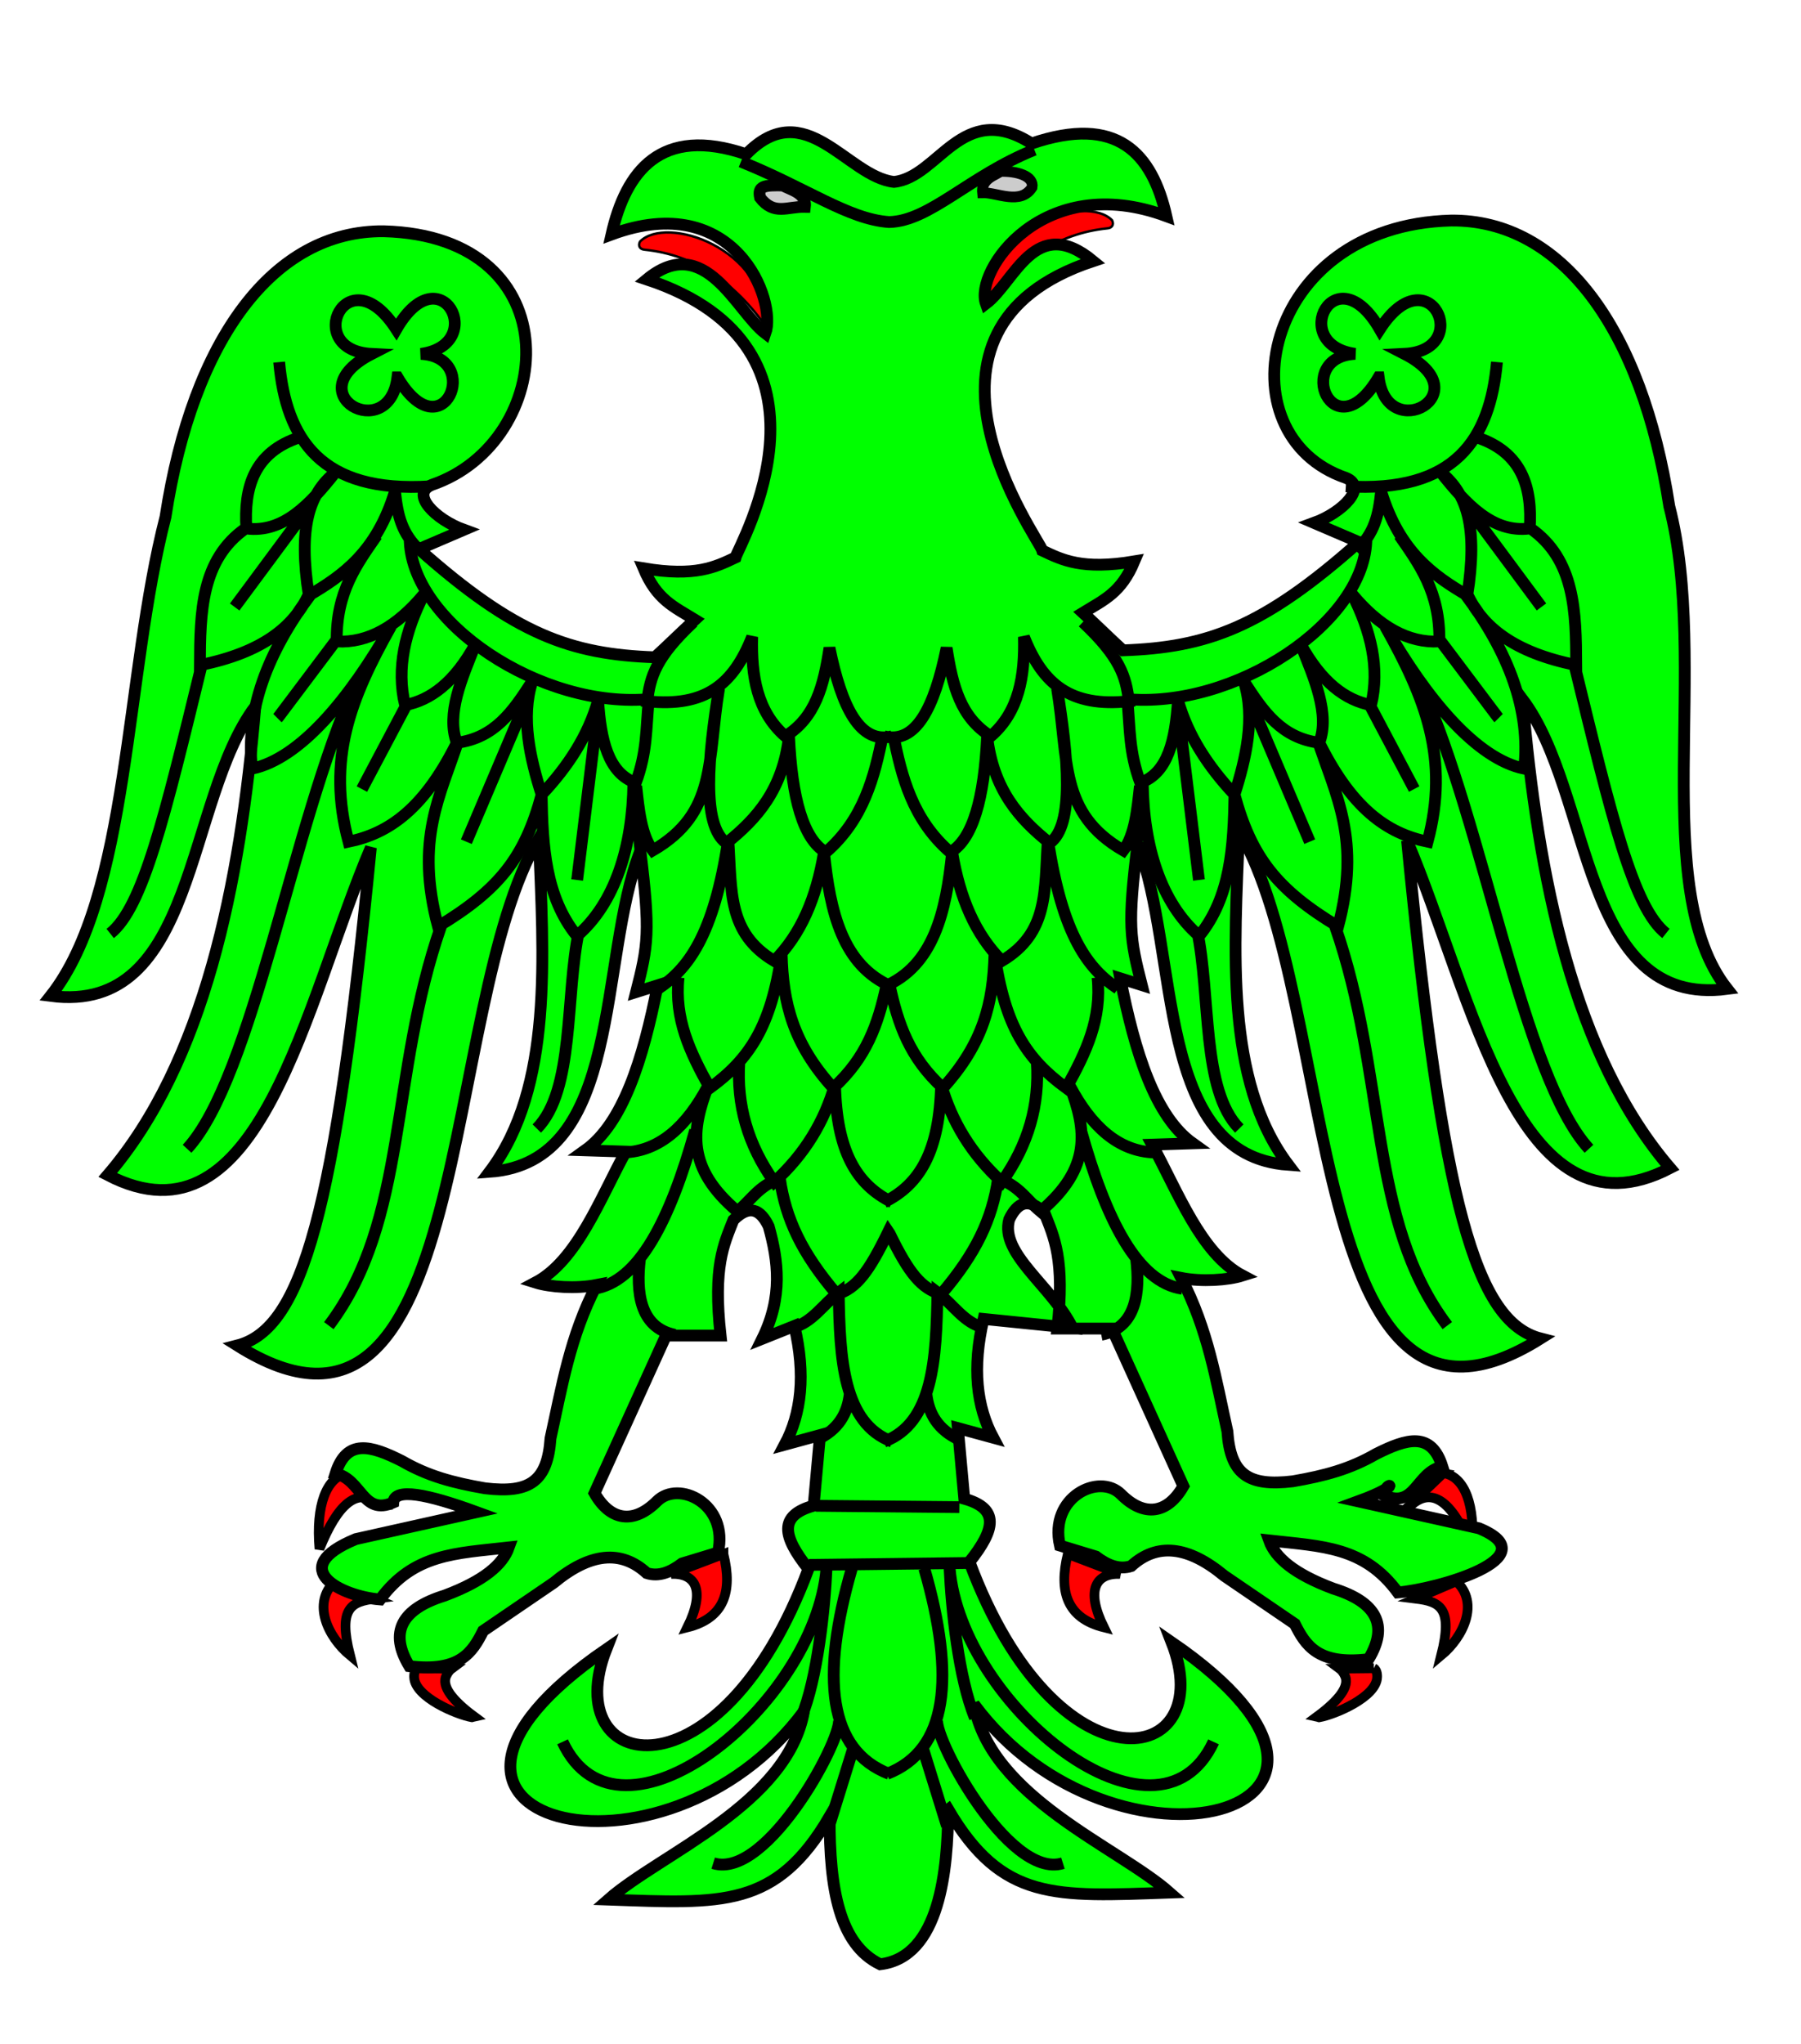
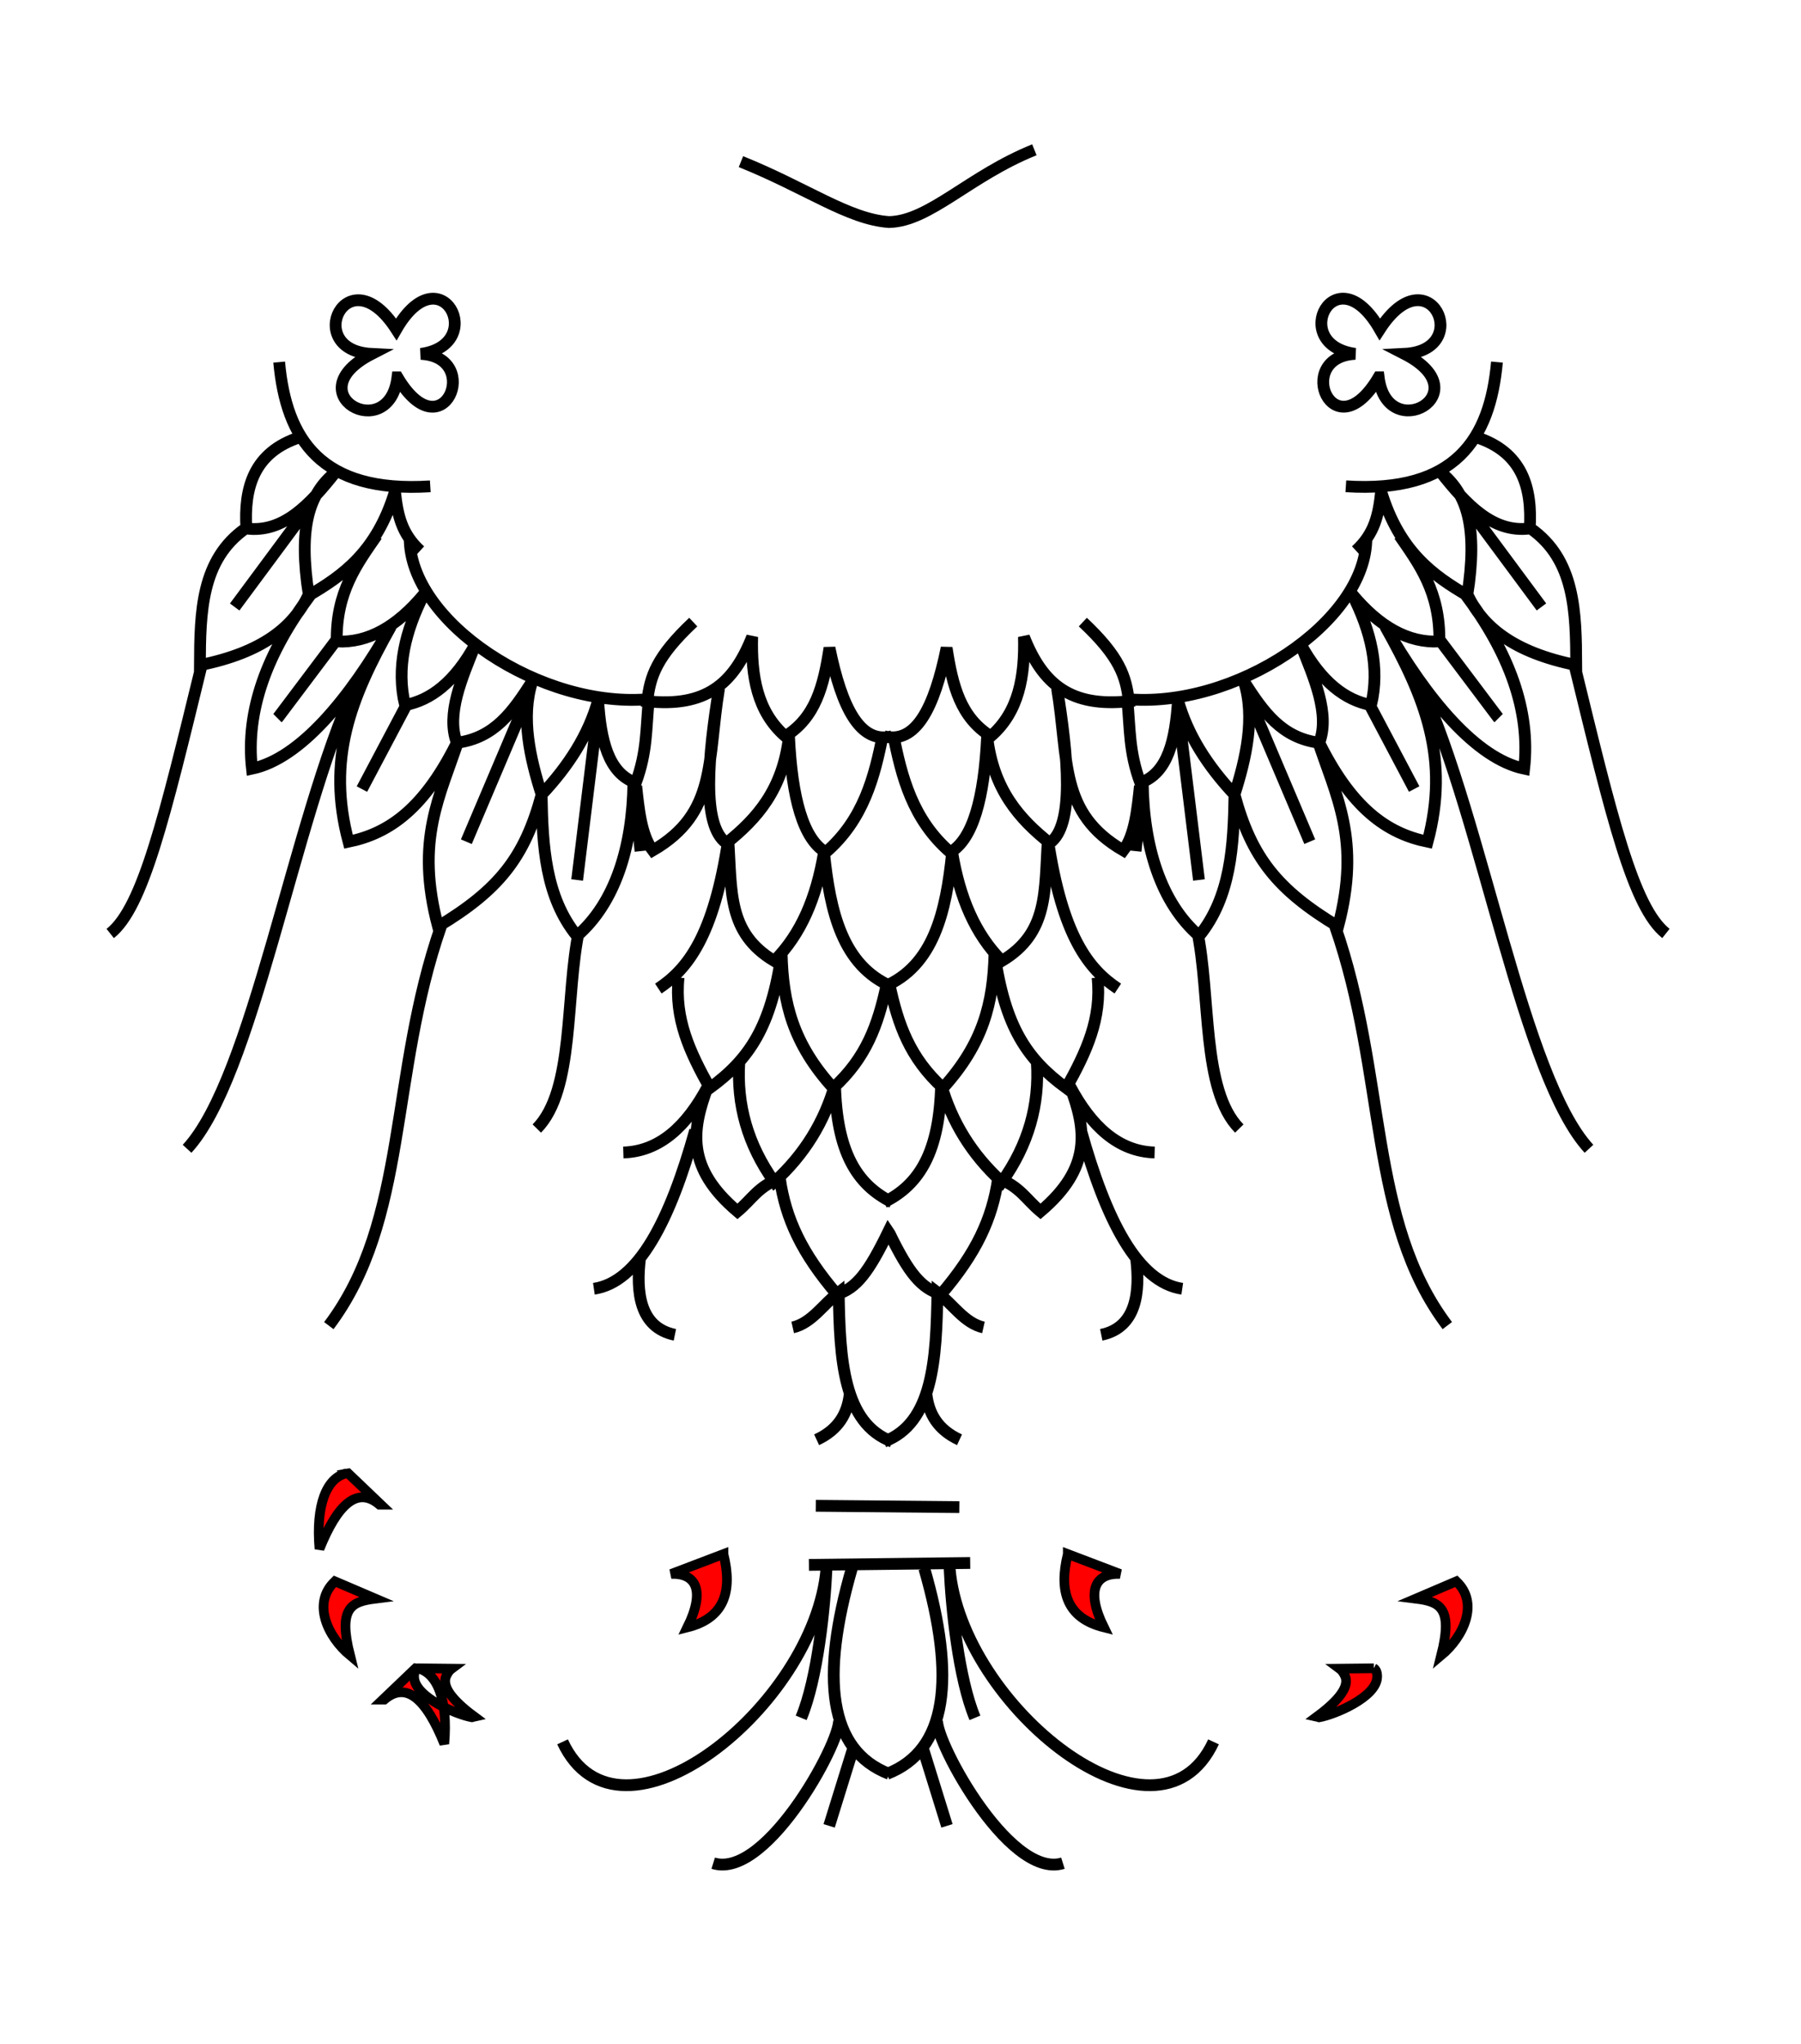
<svg xmlns="http://www.w3.org/2000/svg" viewBox="0 0 745 845" version="1.0">
  <g fill="red" stroke="#000">
    <g stroke-width="4">
-       <path d="M143.275 609.195c-8.137 1.734-12.722 13.02-11.121 31.23 7.565-18.77 15.797-25.969 24.83-18.282h.61l-13.558-12.949c-.27.034-.499-.056-.761 0zM299.265 642.555l-21.632 8.226c9.885-.392 14.435 6.333 6.703 22.09 15.226-3.793 18.796-14.775 14.929-30.316zM138.545 653.835c-9.597 8.951-3.006 22.903 6.246 30.62-4.978-19.77.51-22.208 10.51-23.46l-16.756-7.16zM172.675 689.785c-1.555.791-1.372 3.54-1.371 3.656.242 8.325 17.718 15.53 23.917 16.605.039.005 1.686.311 1.721.296-7.916-5.806-14.164-11.963-12.538-16.9.223-.626 1.001-2.436 2.438-3.505l-14.168-.152zM597.695 609.195c8.137 1.734 12.722 13.02 11.12 31.23-7.564-18.77-15.796-25.969-24.83-18.282h-.61l13.559-12.949c.27.034.499-.056.761 0zM441.705 642.555l21.632 8.226c-9.885-.392-14.435 6.333-6.703 22.09-15.226-3.793-18.796-14.775-14.929-30.316zM602.415 653.835c9.596 8.951 3.006 22.903-6.246 30.62 4.978-19.77-.511-22.208-10.511-23.46l16.757-7.16zM568.295 689.785c1.555.791 1.372 3.54 1.37 3.656-.24 8.325-17.717 15.53-23.916 16.605-.04.005-1.686.311-1.722.296 7.917-5.806 14.164-11.963 12.538-16.9-.222-.626-1-2.436-2.437-3.505l14.168-.152z" />
+       <path d="M143.275 609.195c-8.137 1.734-12.722 13.02-11.121 31.23 7.565-18.77 15.797-25.969 24.83-18.282h.61l-13.558-12.949c-.27.034-.499-.056-.761 0zM299.265 642.555l-21.632 8.226c9.885-.392 14.435 6.333 6.703 22.09 15.226-3.793 18.796-14.775 14.929-30.316zM138.545 653.835c-9.597 8.951-3.006 22.903 6.246 30.62-4.978-19.77.51-22.208 10.51-23.46l-16.756-7.16zM172.675 689.785c-1.555.791-1.372 3.54-1.371 3.656.242 8.325 17.718 15.53 23.917 16.605.039.005 1.686.311 1.721.296-7.916-5.806-14.164-11.963-12.538-16.9.223-.626 1.001-2.436 2.438-3.505l-14.168-.152zc8.137 1.734 12.722 13.02 11.12 31.23-7.564-18.77-15.796-25.969-24.83-18.282h-.61l13.559-12.949c.27.034.499-.056.761 0zM441.705 642.555l21.632 8.226c-9.885-.392-14.435 6.333-6.703 22.09-15.226-3.793-18.796-14.775-14.929-30.316zM602.415 653.835c9.596 8.951 3.006 22.903-6.246 30.62 4.978-19.77-.511-22.208-10.511-23.46l16.757-7.16zM568.295 689.785c1.555.791 1.372 3.54 1.37 3.656-.24 8.325-17.717 15.53-23.916 16.605-.04.005-1.686.311-1.722.296 7.917-5.806 14.164-11.963 12.538-16.9-.222-.626-1-2.436-2.437-3.505l14.168-.152z" />
    </g>
-     <path d="M317.11 135.43c-.265-33.346-41.728-46.52-52.394-35.518-.916 1.897.13 3.205 1.962 3.336 20.408 2.093 37.088 13.213 50.431 32.182zM407.63 126.6c.265-33.346 41.728-46.52 52.394-35.518.916 1.897-.13 3.205-1.962 3.336-20.408 2.093-37.088 13.213-50.431 32.182z" />
  </g>
-   <path d="M392.25 748.18c22.293 37.978 44.104 36.026 91.582 34.344-21.528-18.963-74.138-39.358-80.964-77.914 57.82 78.237 186.3 46.198 81.781-25.614 20.258 51.85-47.309 64.471-83.619-33.182 10.797-13.561 12.381-22.085-2.144-26.15l-2.654-29.2 14.6 3.982c-6.853-12.854-8.73-28.874-3.982-49.11l36.82 3.74c-8.571-17.407-30.151-30.608-26.202-44.885 3.424-7.133 8.015-9.215 14.6-2.654 4.009 10.169 8.463 19.194 5.309 47.782h22.564l29.57 65.152c-6.497 11.439-16.18 12.994-25.843 3.33-8.99-8.935-29.788 1.182-25.218 21.236l14.855 4.518c4.867 3.686 9.733 5.56 14.6 3.982 10.71-9.802 23.56-8.373 38.49 3.982l29.2 19.909c4.435 8.814 9.553 17.158 30.528 14.6 8.456-13.997 3.32-23.644-14.6-29.2-16.232-6.069-24.012-12.787-26.546-19.91 22.205 2.487 39.288 2.558 53.257 21.518 15.924-1.279 62.934-14.428 33.579-26.533l-50.016-11.154c20.537-7.508 10.432-8.593 10.962-2.412 12.738 5.61 13.055-9.688 23.89-11.946-4.549-14.508-14.515-11.715-27.476-5.194-10.708 6.184-21.095 8.978-34.37 11.269-18.64 2.246-25.85-3.009-27.081-20.675-4.773-21.53-7.964-41.873-19.067-63.404 8.436 1.65 19.246.928 25.308-.982-17.217-9.081-26.825-34.911-37.37-54.138l16.81-.536c-15.528-11.066-23.9-37.242-29.991-68.227l8.895 2.795c-4.935-19.467-5.913-24.69-1.748-58.4 17.629 45.034 6.77 128.84 62.382 132.73-26.497-35.077-22.246-89.35-20.392-137.92 41.588 69.903 26.332 271.6 124.76 209.71-26.99-6.945-40.583-55.527-55.263-205.85 27.227 63.955 45.765 168.1 108.84 135.38-39.903-46.491-54.824-120.14-61.055-193.78 29.2 38.934 23.952 127.75 84.678 119.72-32.77-41.49-7.18-134.55-23.99-199.59-11.26-73.41-44.6-118.58-90.25-118.12-78.688 2.003-95.113 88.852-43.457 106.43 8.972 3.66-1.245 14.198-13.273 18.582l18.582 7.963c-39.699 35.278-62.776 43.53-97.608 44.741-4.867-4.424-11.672-11.116-16.538-15.54 8.89-5.45 15.787-8.275 21.236-21.238-21.561 3.61-29.773-.585-38.028-4.487-1.234-4.703-64.844-91.27 21.002-119.68-23.996-19.804-32.336 8.534-44.359 17.635-4.832-13.585 23.559-55.13 74.657-36.217-5.925-26.112-20.402-42.072-55.746-30.042-28.836-18.338-38.401 14.032-56.941 15.885-19.467-2.212-36.673-36.428-61.1-11.445-35.344-12.03-49.821 7.07-55.746 33.182 51.098-18.913 68.501 27.34 63.668 40.927-12.023-9.102-25.072-42.15-49.068-22.345 85.846 28.408 37.935 110.26 36.7 114.97-8.255 3.902-16.467 8.098-38.028 4.487 5.45 12.962 12.347 15.787 21.236 21.237-4.867 4.425-11.672 11.116-16.538 15.541-34.832-1.211-57.909-9.462-97.608-44.74l18.582-7.964c-12.028-4.384-22.245-14.922-13.273-18.582 51.656-17.572 58.778-102.85-19.909-104.86-45.654-.452-78.997 44.718-90.255 118.13-16.812 65.037-14.771 156.53-47.514 198.03 60.726 8.023 55.478-80.79 84.678-119.72-6.231 73.646-21.152 147.29-61.055 193.78 63.072 32.717 81.61-71.428 108.84-135.38-14.68 150.32-28.273 198.91-55.263 205.85 98.433 61.889 83.176-139.81 124.76-209.71 1.854 48.567 6.104 102.84-20.392 137.92 55.612-3.886 44.753-87.694 62.382-132.73 4.165 33.71 3.187 38.934-1.748 58.4l8.895-2.795c-6.092 30.986-14.463 57.162-29.99 68.227l16.807.536c-10.544 19.227-20.152 45.057-37.369 54.138 6.062 1.91 16.872 2.633 25.308.982-11.104 21.53-14.294 41.873-19.068 63.404-1.232 17.667-8.442 22.922-27.082 20.675-13.274-2.292-23.66-5.085-34.369-11.27-12.96-6.52-22.928-9.314-27.477 5.195 10.836 2.258 11.153 17.555 23.891 11.946.53-6.181 13.972-3.527 34.51 3.982l-50.017 11.154c-29.354 12.104-5.892 23.684 10.032 24.963 13.97-18.96 31.051-19.031 53.257-21.517-2.533 7.122-10.313 13.84-26.546 19.909-17.92 5.556-23.056 15.203-14.6 29.2 20.975 2.558 26.093-5.786 30.527-14.6l29.2-19.91c14.931-12.354 27.78-13.783 38.491-3.981 4.867 1.578 9.733-.297 14.6-3.982l14.856-4.518c4.57-20.055-16.229-30.172-25.218-21.236-9.664 9.663-19.346 8.108-25.844-3.33l29.571-65.153h22.564c-3.154-28.588 1.3-37.613 5.31-47.782 6.584-6.56 11.174-4.479 14.6 2.655 3.948 14.277 5.916 29.048-2.655 46.455l13.273-5.31c4.747 20.237 2.87 36.257-3.982 49.11l14.6-3.982-2.655 29.2c-14.525 4.065-12.94 12.589-2.144 26.15-36.31 97.653-103.88 85.032-83.619 33.182-104.52 71.812 23.961 103.85 81.781 25.614-6.826 38.556-59.436 58.95-80.964 77.914 47.478 1.682 69.29 3.634 91.582-34.344-.119 30.29 4.128 52.959 20.89 61.093 24.893-2.972 27.96-39.471 28.133-63.964z" fill-rule="evenodd" stroke="#000" stroke-width="4.875" fill="#0f0" />
  <path d="M306.5 66.837c27.018 10.85 44.446 23.833 61.272 24.973 16.826-.355 33.088-19.023 60.106-29.873m191.35 87.768c-2.87 31.82-17.209 54.257-62.508 51.363m13.568-45.064c3.553 28.266 42.48 6.622 10.66-9.691 29.073-1.454 10.176-41.672-10.176-10.176-18.413-31.981-38.28 6.299-10.176 10.176-25.843 1.292-9.045 41.349 9.691 9.691zm40.218 24.712c19.476 6.24 23.287 21.219 22.29 37.796-15.229 1.952-26.247-9.932-36.826-23.259 11.002 8.875 15.387 22.725 10.997 50.944-13.89-8.145-28.059-17.961-35.647-43.021-1.025 9.734-2.718 17.453-10.407 24.521m72.146-9.262c18.508 12.908 18.864 34.67 18.971 56.555-25.943-5.217-38.855-15.89-45.101-29.351m1.605-33.95l29.103 39.264m13.604 23.764c15.393 63.09 24.325 100.49 37.885 111.24m-83-140.22c18.068 24.029 27.06 48.058 24.354 72.086-19.844-4.178-40.257-28.718-57.504-58.868 16.81 29.867 26.653 54.945 17.565 89.067-16.723-3.45-31.675-13.59-45.785-42.862 7.974 24.335 18.301 41.839 8.767 77.93-25.052-15.107-35.848-28.444-42.862-54.551-.359 21.287-1.503 42.26-14.612 58.448-15.799-13.681-23.015-36.894-23.349-63.32l-2.952 28.25m109.1-130.53c8.222 11.91 16.876 23.389 16.56 43.837-12.913.696-24.888-6.112-36.043-19.483 7.757 15.262 11.445 30.523 7.793 45.785-10.544-2.025-20.436-9.257-29.224-25.328 5.799 14.438 12.228 29.034 7.793 40.914-15.593-2.03-23.112-12.797-31.172-25.358 4.775 14.937.84 31.852-3.897 46.789-11.049-11.768-19.357-24.563-23.379-38.966-1.035 16.218-4.093 30.076-15.586 34.095-4.734-12.985-4.152-21.863-5.385-34.541m129.23-24.541l24.071 31.984.33.33m-53.087-4.947l18.135 34.292m-67.266-34.952l24.07 56.714m-54.075-51.439l8.243 67.266m69.244-141.46c.207 34.662-54.73 71.21-99.91 66.606m122.71-5.116c25.55 56.26 41.986 161.48 69.292 191.12m-105.05-92.13c21.574 61.931 13.452 121.58 46.448 165.23m-103.56-163.71c5.838 27.412 1.777 66.246 17.513 82.236m-64.72-209.4c15.275 14.336 17.86 22.435 19.036 32.742-24.01 2.525-35.59-6.902-43.403-26.65.415 16.197-2.018 30.971-13.706 41.117-12.487-7.777-15.832-20.737-18.275-36.55-5.102 24.91-12.726 39.854-25.889 36.55m105.84 20.56c-1.015 9.39-2.03 20.304-6.853 26.65-26.766-15.556-22.426-37.042-27.412-67.007 4.522 27.842 7.313 56.606-3.046 63.962-12.55-10.017-23.387-22.09-25.889-44.164-1.197 25.687-5.912 42.581-15.229 47.971-15.592-13.5-20.169-31.18-23.605-48.733m92.9 105.08c-12.008-7.955-22.957-21.56-28.935-61.677-1.451 21.586.37 38.644-19.036 50.256-11.014-11.068-17.415-25.987-20.559-44.925-2.503 24.68-7.667 46.91-28.174 55.586m88.328-3.807c1.722 17.147-4.538 30.565-12.945 45.687-16.433-12.027-25.37-25.4-29.696-55.586-.5 20.401-4.654 37.205-21.32 55.586-13.68-12.499-18.537-26.089-22.083-42.64m60.916 31.98c1.131 17.49-3.416 34.034-14.468 49.494-12.509-11.386-20.74-24.91-25.128-40.357-.625 27.607-8.766 41.43-23.605 48.733m81.475-29.696c10.36 37.134 23.42 62.78 41.88 65.485m-19.036-12.183c1.506 12.945.44 28.174-14.468 31.22m-48.733-3.047c-7.868-1.776-12.69-9.645-19.036-14.468-.43 27.49-1.75 54.09-22.082 61.677m17.513-19.798c.87 8.195 4.727 14.896 13.706 19.036m-14.56 53.22c12.992 45.047 9.778 75.135-15.439 84.912m135.08-13.23c-23.31 50.12-104.4-14.88-109.17-71.68m46.867 121.85c-22.722 7.13-55.13-54.442-51.829-60.1m-6.065 12.682l9.925 31.98m11.579-44.662c-6.8-16.358-9.741-45.397-10.476-61.754m-277.34-498.8c2.87 31.82 17.209 54.257 62.508 51.363m-13.568-45.064c-3.553 28.266-42.48 6.623-10.66-9.69-29.073-1.454-10.176-41.673 10.176-10.177 18.413-31.98 38.28 6.3 10.176 10.176 25.843 1.292 9.045 41.35-9.691 9.691zm-40.218 24.712c-19.476 6.24-23.287 21.22-22.29 37.796 15.229 1.952 26.247-9.931 36.826-23.259-11.002 8.876-15.387 22.725-10.997 50.944 13.89-8.145 28.059-17.96 35.647-43.02 1.025 9.733 2.718 17.452 10.407 24.52m-72.146-9.262c-18.5 12.91-18.856 34.67-18.963 56.56 25.943-5.22 38.853-15.89 45.103-29.35m-1.605-33.949L97.082 250.97m-13.604 23.764c-15.393 63.09-24.325 100.49-37.885 111.24m82.992-140.23c-18.068 24.03-27.06 48.058-24.354 72.086 19.844-4.178 40.257-28.718 57.504-58.868-16.81 29.867-26.653 54.945-17.565 89.067 16.723-3.45 31.675-13.589 45.785-42.862-7.974 24.335-18.301 41.84-8.767 77.931 25.052-15.108 35.848-28.445 42.862-54.552.359 21.287 1.503 42.261 14.612 58.448 15.799-13.68 23.015-36.894 23.349-63.319l2.952 28.25m-109.11-130.53c-8.222 11.91-16.876 23.388-16.56 43.836 12.913.697 24.888-6.112 36.043-19.483-7.757 15.262-11.445 30.523-7.793 45.785 10.544-2.024 20.436-9.256 29.224-25.328-5.799 14.438-12.228 29.034-7.793 40.914 15.593-2.029 23.112-12.797 31.172-25.358-4.775 14.937-.84 31.852 3.897 46.79 11.049-11.769 19.357-24.564 23.379-38.967 1.035 16.218 4.093 30.076 15.586 34.095 4.734-12.985 4.152-21.863 5.385-34.54m-129.23-24.542l-24.071 31.984-.33.33m53.087-4.946l-18.135 34.292m67.266-34.952l-24.07 56.714m54.075-51.44l-8.243 67.267m-69.27-141.46c-.207 34.662 54.73 71.21 99.91 66.606m-122.7-5.12c-25.55 56.259-41.986 161.48-69.292 191.12m105.07-92.13c-21.57 61.93-13.45 121.58-46.44 165.24m103.55-163.72c-5.838 27.412-1.777 66.246-17.513 82.236m64.723-209.4c-15.275 14.336-17.86 22.435-19.036 32.742 24.01 2.524 35.59-6.902 43.403-26.651-.415 16.198 2.018 30.972 13.706 41.118 12.487-7.778 15.832-20.737 18.275-36.55 5.102 24.909 12.726 39.854 25.889 36.55m-105.84 20.559c1.015 9.391 2.03 20.305 6.853 26.65 26.766-15.555 22.426-37.041 27.412-67.006-4.522 27.842-7.313 56.606 3.046 63.962 12.55-10.017 23.387-22.09 25.889-44.164 1.197 25.687 5.912 42.58 15.229 47.97 15.592-13.5 20.169-31.18 23.605-48.732m-92.89 105.08c12.008-7.955 22.957-21.56 28.935-61.677 1.451 21.586-.37 38.644 19.036 50.256 11.014-11.068 17.415-25.987 20.559-44.925 2.503 24.679 7.667 46.909 28.174 55.586m-88.33-3.81c-1.722 17.147 4.538 30.565 12.945 45.687 16.433-12.027 25.37-25.4 29.696-55.586.5 20.4 4.654 37.205 21.32 55.586 13.68-12.5 18.537-26.09 22.083-42.641m-60.916 31.98c-1.131 17.49 3.416 34.035 14.468 49.495 12.509-11.386 20.74-24.91 25.128-40.357.625 27.607 8.766 41.43 23.605 48.733m-81.475-29.696c-10.36 37.134-23.42 62.78-41.88 65.485m19.036-12.183c-1.506 12.945-.44 28.174 14.468 31.219m48.733-3.046c7.868-1.777 12.69-9.645 19.036-14.468.43 27.49 1.75 54.09 22.082 61.677m-17.513-19.798c-.87 8.195-4.727 14.896-13.706 19.036m-.336 27.3l59.368.55m-44.48 25.37c-12.992 45.047-9.778 75.135 15.44 84.912m-135.09-13.23c23.32 50.12 104.41-14.88 109.18-71.68m-46.868 121.85c22.722 7.13 55.13-54.442 51.83-60.1m6.064 12.682l-9.924 31.98m-11.58-44.662c6.8-16.358 9.742-45.397 10.477-61.754m-84.04-172c14.934-.447 26.178-10.737 35.027-27.412-6.822 18.021-9.111 33.758 12.183 51.78 6.091-5.077 8.375-10.154 17.513-13.707 2.486 17.006 9.129 30.966 23.605 47.971 8.122-2.459 13.175-9.194 21.297-25.866l.526.785c8.122 16.671 13.175 22.621 21.297 25.081 14.476-17.006 21.119-30.966 23.605-47.97 9.137 3.553 11.422 8.63 17.513 13.705 21.294-18.02 19.005-33.758 12.183-51.779 8.849 16.675 20.092 26.965 35.027 27.412m-143.01 170.51l66.718-.785" stroke="#000" stroke-width="4.875" fill="none" />
  <g stroke="#000" fill="#ccc">
-     <path d="M413.22 70.894c7.579-.313 14.543 1.94 13.716 6.581-4.772 7.494-14.526 2.044-20.507 2.219-.759-7.352 8.853-7.536 8.55-10.476" stroke-width="4.43" />
-     <path d="M324.74 76.714c-9.178-.313-11.333.37-10.332 5.011 5.78 7.494 11.312 3.614 18.556 3.789.919-7.352-10.721-7.535-10.354-10.476" stroke-width="4.875" />
-   </g>
+     </g>
</svg>